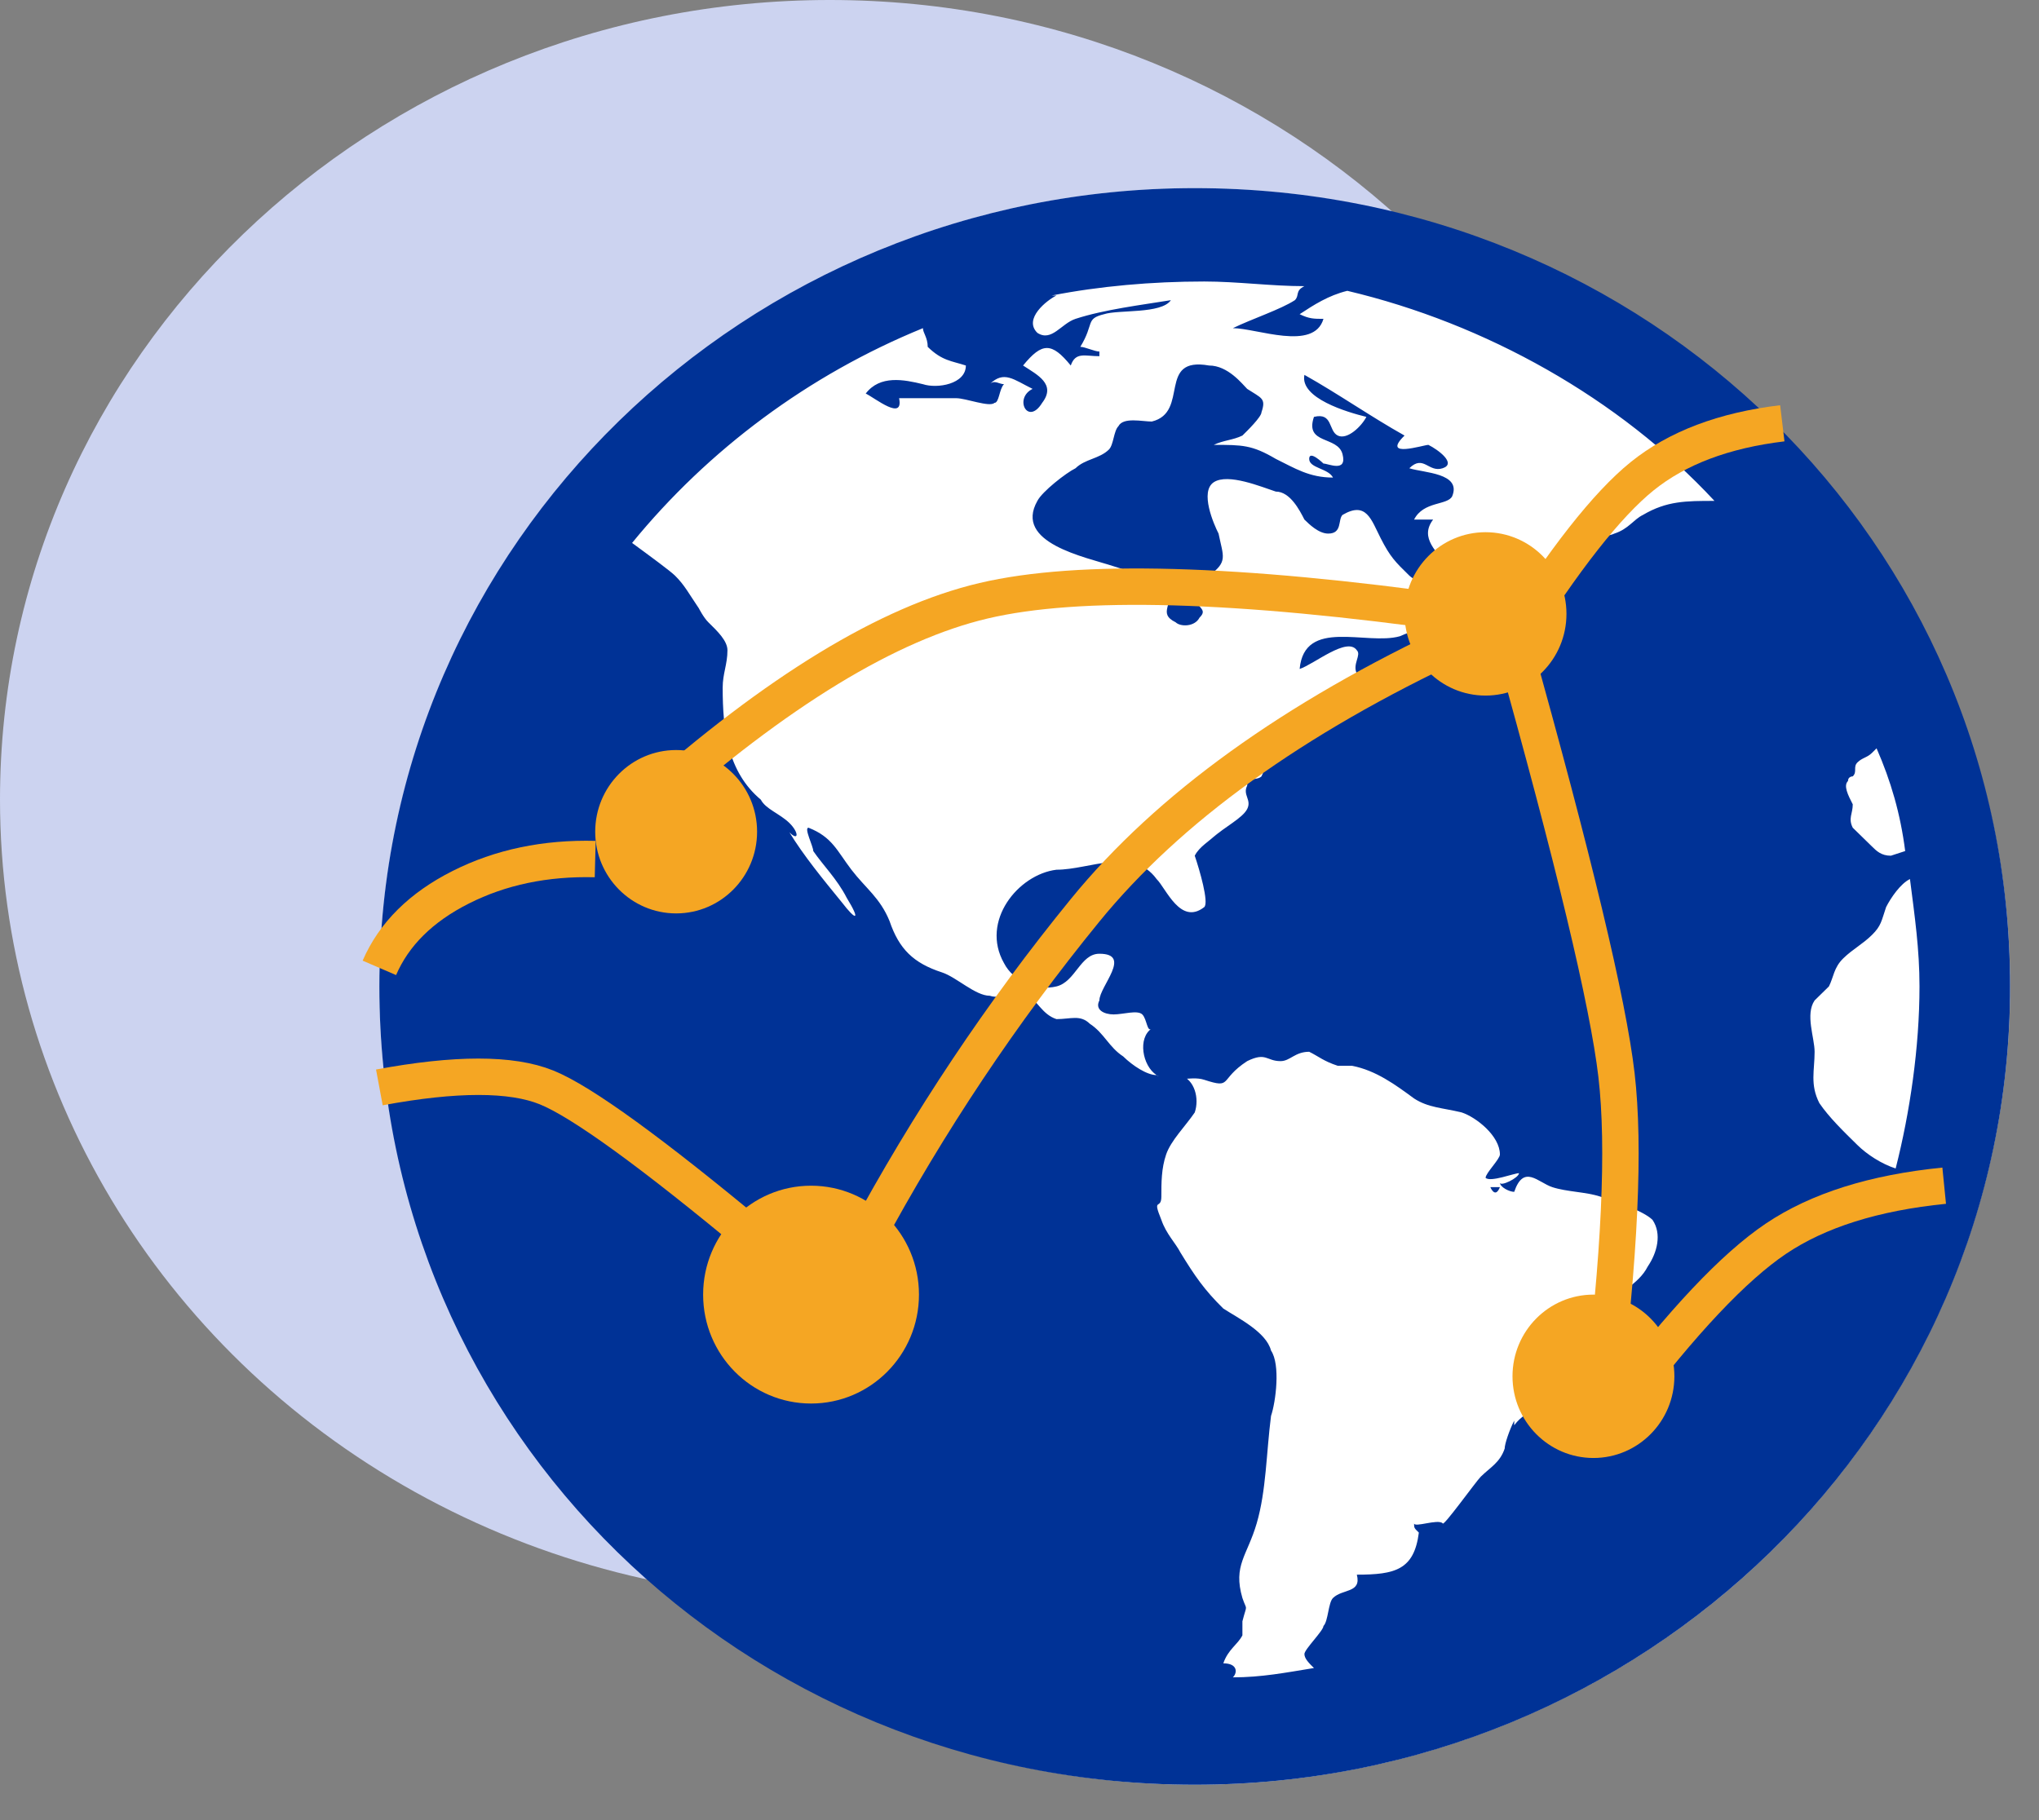
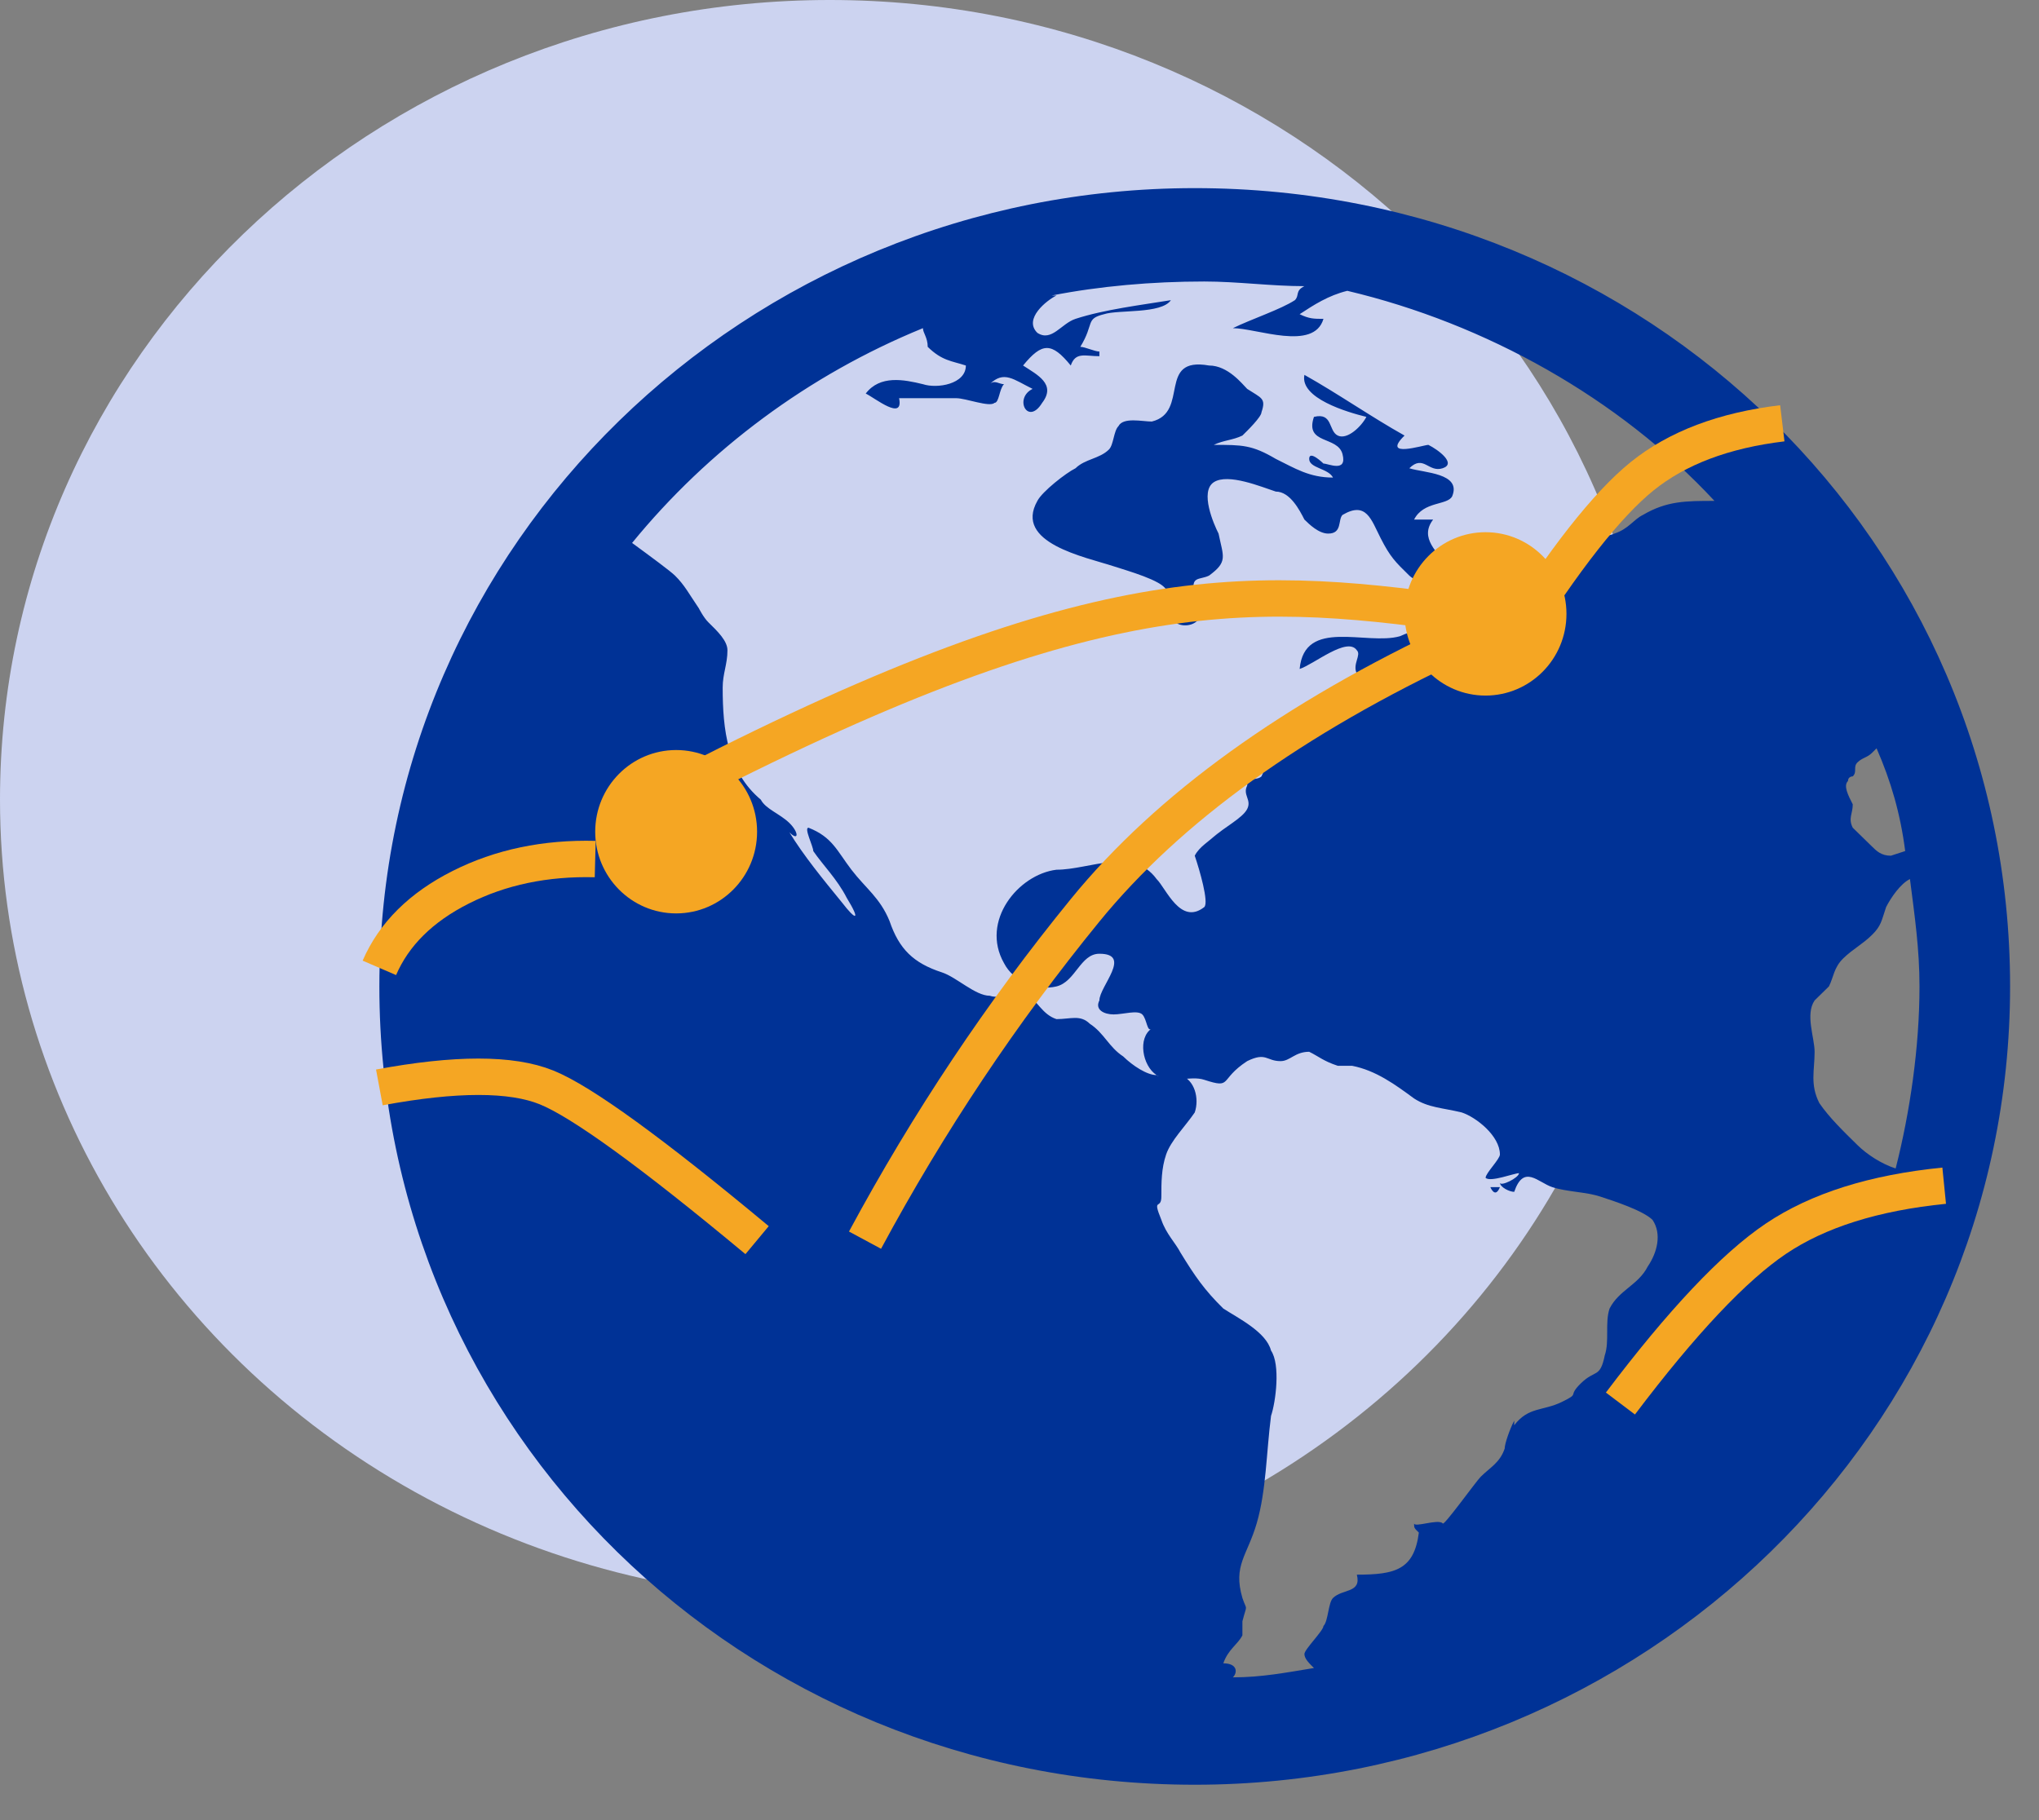
<svg xmlns="http://www.w3.org/2000/svg" width="56px" height="50px" viewBox="0 0 56 50" version="1.1">
  <rect x="0" y="0" width="56" height="50" fill="#808080" stroke="none" />
  <title>icon-2</title>
  <desc>Created with Sketch.</desc>
  <defs />
  <g id="page" stroke="none" stroke-width="1" fill="none" fill-rule="evenodd">
    <g id="index" transform="translate(-1002, -525)">
      <g id="优势" transform="translate(375, 480)">
        <g id="优势2" transform="translate(600, 0)">
          <g id="icon-2" transform="translate(25, 40)">
            <rect id="Rectangle-6-Copy-3" fill-opacity="0" fill="#EBEFF7" x="0" y="0" width="60" height="60" />
            <path d="M2,26.964 C2,34.811 6.344,42.062 13.395,45.985 C20.447,49.909 29.135,49.909 36.186,45.985 C43.238,42.062 47.581,34.811 47.581,26.964 C47.581,14.834 37.378,5 24.791,5 C12.204,5 2,14.834 2,26.964 Z" id="Shape" fill="#CCD3F0" fill-rule="nonzero" />
            <g id="diqiu-2" transform="translate(12.419, 10.168)">
-               <ellipse id="Oval" fill="#FFFFFF" cx="22.394" cy="21.93" rx="22.394" ry="21.93" />
              <path d="M22.001,18.261 C22.001,18.066 22.001,18.066 22.001,18.261 C22.001,18.066 22.001,18.261 22.001,18.261 Z M30.775,27.444 L30.513,27.444 C30.513,27.444 30.644,27.773 30.775,27.444 Z M22.394,0 C10.084,0 0,9.747 0,21.93 C0,34.113 9.953,43.86 22.394,43.86 C34.704,43.86 44.787,34.113 44.787,21.93 C44.787,9.747 34.835,0 22.394,0 Z M36.668,8.592 C35.882,8.592 35.358,8.592 34.704,8.977 C34.442,9.105 34.311,9.362 33.918,9.49 C33.656,9.618 33.263,9.49 33.001,9.618 C31.954,10.003 32.084,12.055 30.775,11.799 C30.12,11.67 29.727,10.901 29.334,10.388 C29.072,10.003 28.549,9.618 28.941,9.105 L28.418,9.105 C28.68,8.592 29.334,8.721 29.465,8.464 C29.727,7.823 28.68,7.823 28.287,7.695 C28.68,7.31 28.811,7.823 29.203,7.695 C29.596,7.566 29.072,7.182 28.811,7.053 C28.68,7.053 27.501,7.438 28.156,6.797 C27.239,6.284 26.322,5.643 25.406,5.13 C25.275,5.771 26.584,6.156 27.108,6.284 C26.977,6.54 26.584,6.925 26.322,6.797 C26.06,6.669 26.191,6.156 25.668,6.284 C25.406,7.053 26.322,6.797 26.453,7.31 C26.584,7.823 26.06,7.566 25.929,7.566 C25.929,7.566 25.537,7.182 25.537,7.438 C25.537,7.695 26.06,7.695 26.191,7.951 C25.537,7.951 25.144,7.695 24.62,7.438 C23.965,7.053 23.703,7.053 22.917,7.053 C23.179,6.925 23.441,6.925 23.703,6.797 C23.834,6.669 24.227,6.284 24.227,6.156 C24.358,5.771 24.227,5.771 23.834,5.515 C23.703,5.386 23.31,4.873 22.787,4.873 C21.346,4.617 22.263,6.156 21.215,6.412 C20.953,6.412 20.429,6.284 20.298,6.54 C20.167,6.669 20.167,7.053 20.036,7.182 C19.775,7.438 19.382,7.438 19.12,7.695 C18.858,7.823 18.203,8.336 18.072,8.592 C17.417,9.747 19.382,10.131 20.167,10.388 C20.56,10.516 21.477,10.773 21.608,11.029 C21.87,11.414 21.346,11.67 21.87,11.927 C22.001,12.055 22.394,12.055 22.525,11.799 C22.787,11.542 22.394,11.542 22.394,11.157 C22.263,10.644 22.525,10.773 22.787,10.644 C23.31,10.26 23.179,10.131 23.048,9.49 C22.917,9.234 22.525,8.336 22.917,8.079 C23.31,7.823 24.227,8.208 24.62,8.336 C25.013,8.336 25.275,8.849 25.406,9.105 C25.537,9.234 25.799,9.49 26.06,9.49 C26.453,9.49 26.322,9.105 26.453,8.977 C27.108,8.592 27.239,9.105 27.501,9.618 C27.763,10.131 27.894,10.26 28.287,10.644 C28.418,10.773 29.334,11.286 29.203,11.67 C29.203,11.927 28.287,12.183 28.025,12.311 C27.108,12.568 25.406,11.799 25.275,13.209 C25.668,13.081 26.584,12.311 26.846,12.696 C26.977,12.824 26.715,13.081 26.846,13.337 C26.977,13.85 27.37,13.722 27.894,13.594 L27.763,13.594 C28.287,13.337 28.287,13.337 28.549,12.953 C28.68,12.824 28.811,12.44 28.941,12.311 C29.334,11.927 29.465,12.183 29.727,12.44 C29.858,12.568 30.382,13.466 30.251,13.337 C29.465,13.209 28.811,13.209 28.156,13.594 C27.763,13.85 27.501,14.107 27.108,14.235 C26.977,14.235 26.191,14.363 26.322,14.235 C26.453,14.107 26.846,13.979 27.108,13.722 C26.584,13.466 26.191,13.979 25.799,14.235 C25.406,14.363 25.275,14.748 25.013,15.133 C24.882,15.261 24.62,15.261 24.489,15.518 C24.358,15.646 24.358,15.902 24.227,16.159 C24.096,16.287 23.834,16.159 23.834,16.415 C23.703,16.672 23.965,16.8 23.834,17.057 C23.703,17.313 23.179,17.57 22.917,17.826 L23.048,17.698 C22.787,17.954 22.525,18.082 22.394,18.339 C22.525,18.724 22.787,19.621 22.656,19.75 C22.001,20.263 21.608,19.237 21.346,18.98 C20.691,18.082 19.513,18.724 18.596,18.724 C17.548,18.852 16.501,20.134 17.155,21.289 C17.417,21.802 18.072,22.058 18.596,21.93 C19.12,21.802 19.251,21.032 19.775,21.032 C20.691,21.032 19.775,21.93 19.775,22.315 C19.644,22.571 19.905,22.699 20.167,22.699 C20.429,22.699 20.822,22.571 20.953,22.699 C21.084,22.828 21.084,23.212 21.215,23.084 C20.822,23.341 20.953,24.11 21.346,24.366 C21.739,24.623 22.263,24.366 22.656,24.495 C23.441,24.751 23.048,24.495 23.834,23.982 C24.358,23.725 24.358,23.982 24.751,23.982 C25.013,23.982 25.144,23.725 25.537,23.725 C25.799,23.853 25.929,23.982 26.322,24.11 L26.715,24.11 C27.37,24.238 27.894,24.623 28.418,25.008 C28.811,25.264 29.203,25.264 29.727,25.392 C30.12,25.521 30.775,26.034 30.775,26.547 C30.775,26.675 30.382,27.06 30.382,27.188 C30.513,27.316 31.168,27.06 31.299,27.06 C31.299,27.188 30.775,27.444 30.775,27.316 C30.775,27.444 31.037,27.573 31.168,27.573 C31.43,26.803 31.823,27.316 32.215,27.444 C32.608,27.573 33.132,27.573 33.525,27.701 C33.918,27.829 34.704,28.086 34.966,28.342 C35.227,28.727 35.096,29.24 34.835,29.624 C34.573,30.137 34.049,30.266 33.787,30.779 C33.656,31.163 33.787,31.676 33.656,32.061 C33.525,32.702 33.394,32.446 33.001,32.831 C32.608,33.215 33.001,33.087 32.477,33.344 C31.954,33.6 31.561,33.472 31.168,33.985 L31.168,33.857 C31.037,34.113 30.906,34.498 30.906,34.626 C30.775,35.011 30.513,35.139 30.251,35.396 C30.12,35.524 29.203,36.806 29.203,36.678 C29.072,36.55 28.418,36.806 28.418,36.678 C28.418,36.806 28.418,36.806 28.549,36.934 C28.418,37.96 27.894,38.089 26.846,38.089 C26.977,38.602 26.453,38.473 26.191,38.73 C26.06,38.858 26.06,39.371 25.929,39.499 C25.929,39.628 25.406,40.141 25.406,40.269 C25.406,40.397 25.537,40.525 25.668,40.654 C24.882,40.782 24.227,40.91 23.441,40.91 C23.572,40.782 23.572,40.525 23.179,40.525 C23.31,40.141 23.572,40.012 23.703,39.756 L23.703,39.371 C23.834,38.858 23.834,39.115 23.703,38.73 C23.441,37.832 23.834,37.576 24.096,36.678 C24.358,35.78 24.358,34.754 24.489,33.728 C24.62,33.344 24.751,32.318 24.489,31.933 C24.358,31.42 23.572,31.035 23.179,30.779 C22.656,30.266 22.394,29.881 22.001,29.24 C21.87,28.983 21.608,28.727 21.477,28.342 C21.215,27.701 21.477,28.086 21.477,27.701 C21.477,27.316 21.477,26.931 21.608,26.547 C21.739,26.162 22.132,25.777 22.394,25.392 C22.525,25.008 22.394,24.495 22.001,24.366 C21.739,24.238 21.477,24.495 21.346,24.366 C21.084,24.366 20.691,24.11 20.429,23.853 C20.036,23.597 19.905,23.212 19.513,22.956 C19.251,22.699 18.989,22.828 18.596,22.828 C18.203,22.699 18.072,22.315 17.81,22.186 C17.417,21.93 17.155,22.315 16.762,22.186 C16.37,22.186 15.846,21.673 15.453,21.545 C14.667,21.289 14.274,20.904 14.012,20.134 C13.75,19.493 13.358,19.237 12.965,18.724 C12.572,18.211 12.441,17.826 11.786,17.57 C11.655,17.57 11.917,18.082 11.917,18.211 C12.179,18.595 12.572,18.98 12.834,19.493 C13.227,20.134 13.096,20.134 12.703,19.621 C12.179,18.98 11.655,18.339 11.262,17.698 C11.524,17.954 11.524,17.698 11.262,17.441 C11,17.185 10.608,17.057 10.477,16.8 C9.56,16.031 9.429,14.876 9.429,13.722 C9.429,13.337 9.56,13.081 9.56,12.696 C9.56,12.44 9.298,12.183 9.036,11.927 C8.905,11.799 8.774,11.542 8.774,11.542 C8.512,11.157 8.381,10.901 8.119,10.644 C7.988,10.516 7.465,10.131 6.941,9.747 C9.036,7.182 11.786,5.13 14.929,3.847 C14.929,3.976 15.06,4.104 15.06,4.36 C15.453,4.745 15.715,4.745 16.108,4.873 C16.108,5.386 15.322,5.515 14.929,5.386 C14.405,5.258 13.75,5.13 13.358,5.643 C13.62,5.771 14.405,6.412 14.274,5.771 L15.846,5.771 C16.108,5.771 16.762,6.027 16.893,5.899 C17.024,5.899 17.024,5.515 17.155,5.386 C17.024,5.386 16.893,5.258 16.762,5.386 C17.155,5.002 17.417,5.258 17.941,5.515 C17.417,5.771 17.81,6.54 18.203,5.899 C18.596,5.386 18.072,5.13 17.679,4.873 C18.203,4.232 18.465,4.232 18.989,4.873 C19.12,4.489 19.382,4.617 19.775,4.617 L19.775,4.489 C19.644,4.489 19.382,4.36 19.251,4.36 C19.644,3.719 19.382,3.591 19.905,3.463 C20.298,3.334 21.477,3.463 21.739,3.078 C20.953,3.206 19.905,3.334 19.12,3.591 C18.727,3.719 18.465,4.232 18.072,3.976 C17.679,3.591 18.334,3.078 18.596,2.95 L18.465,2.95 C19.775,2.693 21.215,2.565 22.656,2.565 C23.572,2.565 24.489,2.693 25.406,2.693 C25.144,2.821 25.275,2.95 25.144,3.078 C24.751,3.334 23.965,3.591 23.441,3.847 C24.096,3.847 25.668,4.489 25.929,3.591 C25.668,3.591 25.537,3.591 25.275,3.463 C25.668,3.206 26.06,2.95 26.584,2.821 C30.382,3.719 34.049,5.771 36.668,8.592 C36.799,8.592 36.668,8.592 36.668,8.592 Z M40.335,16.287 C40.335,16.159 40.466,16.159 40.466,16.159 C40.597,16.031 40.466,15.902 40.597,15.774 C40.728,15.646 40.859,15.646 40.99,15.518 L41.12,15.389 C41.513,16.287 41.775,17.185 41.906,18.211 L41.513,18.339 C41.251,18.339 41.12,18.211 40.99,18.082 L40.466,17.57 C40.335,17.313 40.466,17.185 40.466,16.928 C40.335,16.672 40.204,16.415 40.335,16.287 Z M40.597,26.29 C40.204,25.905 39.811,25.521 39.549,25.136 C39.287,24.623 39.418,24.238 39.418,23.725 C39.418,23.341 39.156,22.699 39.418,22.315 L39.811,21.93 C39.942,21.673 39.942,21.417 40.204,21.16 C40.466,20.904 40.728,20.776 40.99,20.519 C41.251,20.263 41.251,20.134 41.382,19.75 C41.513,19.493 41.775,19.108 42.037,18.98 C42.168,20.006 42.299,20.904 42.299,21.93 C42.299,23.597 42.037,25.392 41.644,26.931 C41.251,26.803 40.859,26.547 40.597,26.29 Z" id="Shape" fill="#003296" fill-rule="nonzero" />
            </g>
            <g id="线-黄色" transform="translate(12.419, 16.628)">
              <ellipse id="Oval-2" fill="#F5A623" cx="30.38" cy="5.236" rx="2.223" ry="2.244" />
-               <ellipse id="Oval-2-Copy-3" fill="#F5A623" cx="33.344" cy="26.18" rx="2.223" ry="2.244" />
              <ellipse id="Oval-2-Copy" fill="#F5A623" cx="8.151" cy="11.22" rx="2.223" ry="2.244" />
-               <ellipse id="Oval-2-Copy-2" fill="#F5A623" cx="11.856" cy="23.936" rx="2.964" ry="2.992" />
-               <path d="M7.41,10.472 C10.918,7.356 13.979,5.491 16.595,4.875 C19.211,4.258 23.559,4.379 29.639,5.236" id="Path-2" stroke="#F5A623" />
+               <path d="M7.41,10.472 C19.211,4.258 23.559,4.379 29.639,5.236" id="Path-2" stroke="#F5A623" />
              <path d="M29.639,5.984 C25.091,8.107 21.673,10.571 19.385,13.376 C17.097,16.181 15.081,19.202 13.338,22.44" id="Path-3" stroke="#F5A623" />
-               <path d="M31.121,5.984 C32.795,11.952 33.747,15.925 33.977,17.903 C34.208,19.881 34.069,22.889 33.561,26.928" id="Path-4" stroke="#F5A623" />
              <path d="M5.928,11.971 C4.559,11.936 3.328,12.194 2.237,12.744 C1.146,13.294 0.4,14.033 0,14.96" id="Path-5" stroke="#F5A623" />
              <path d="M10.374,22.44 C7.482,20.033 5.555,18.634 4.591,18.244 C3.627,17.854 2.097,17.854 0,18.244" id="Path-6" stroke="#F5A623" />
              <path d="M34.085,26.928 C35.777,24.687 37.201,23.178 38.357,22.399 C39.514,21.621 41.054,21.136 42.977,20.944" id="Path-7" stroke="#F5A623" />
              <path d="M31.121,5.984 C32.531,3.743 33.717,2.234 34.681,1.455 C35.645,0.677 36.928,0.192 38.531,0" id="Path-7-Copy" stroke="#F5A623" />
            </g>
          </g>
        </g>
      </g>
    </g>
  </g>
</svg>